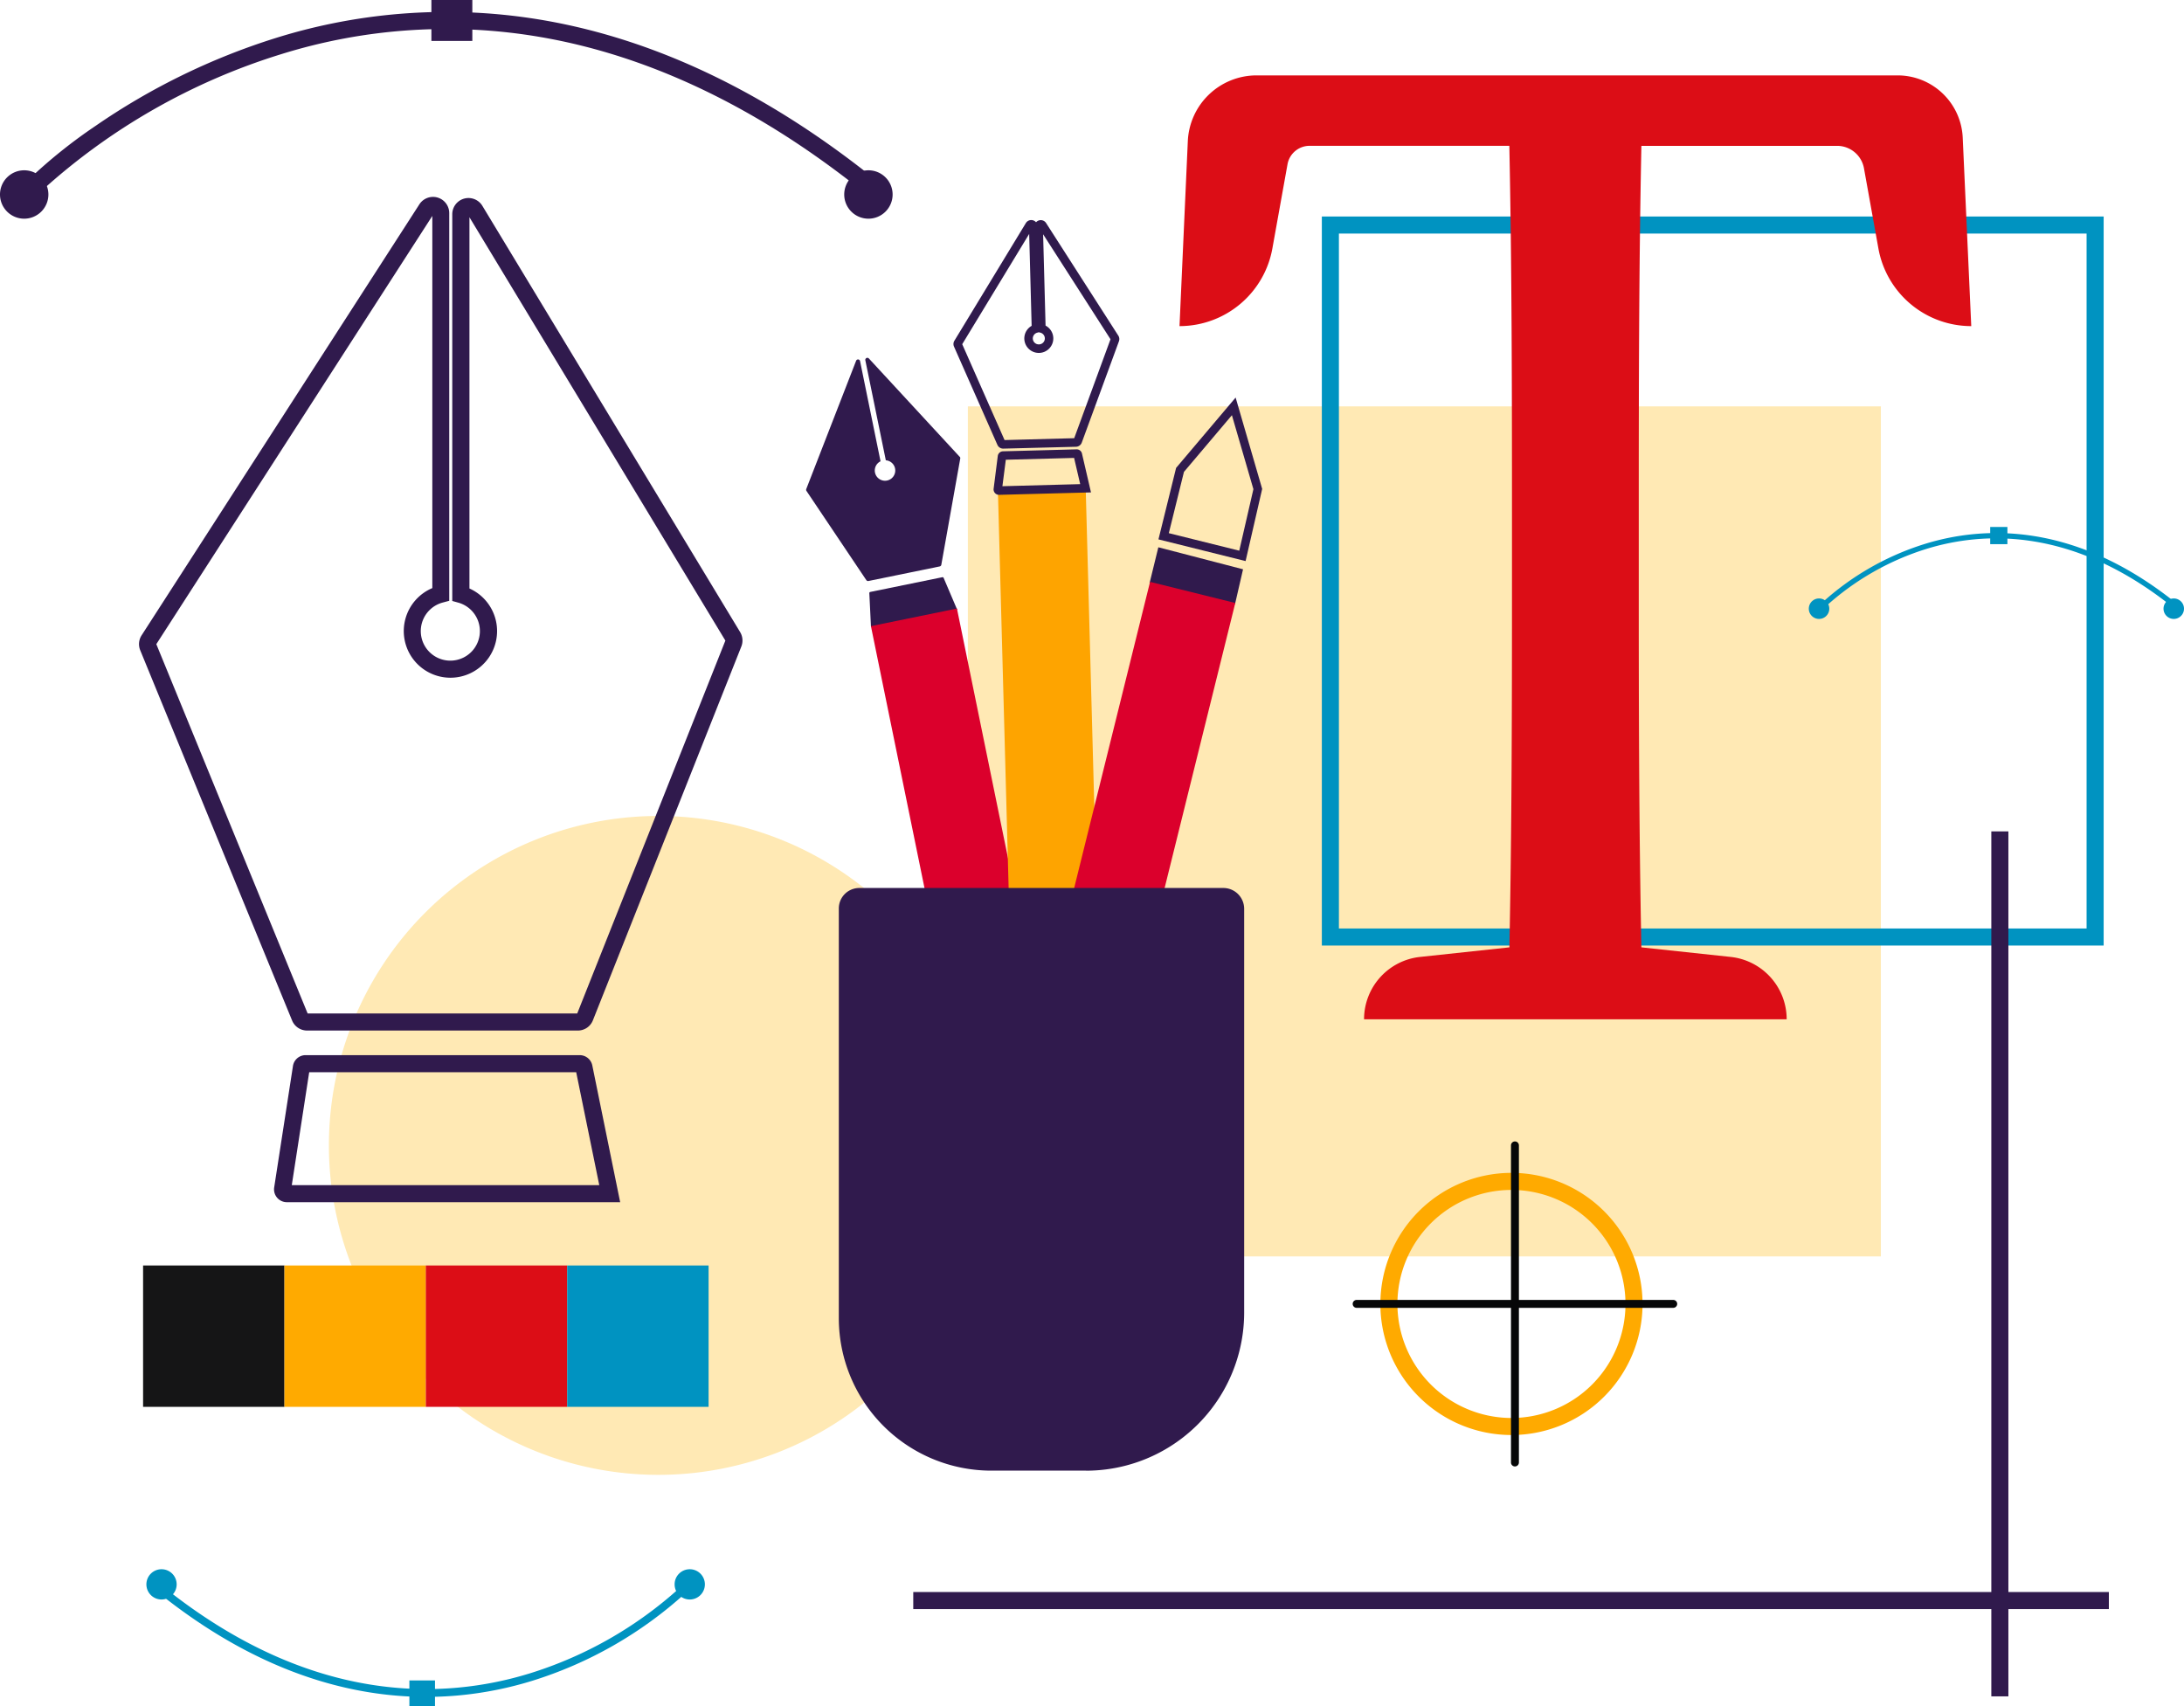
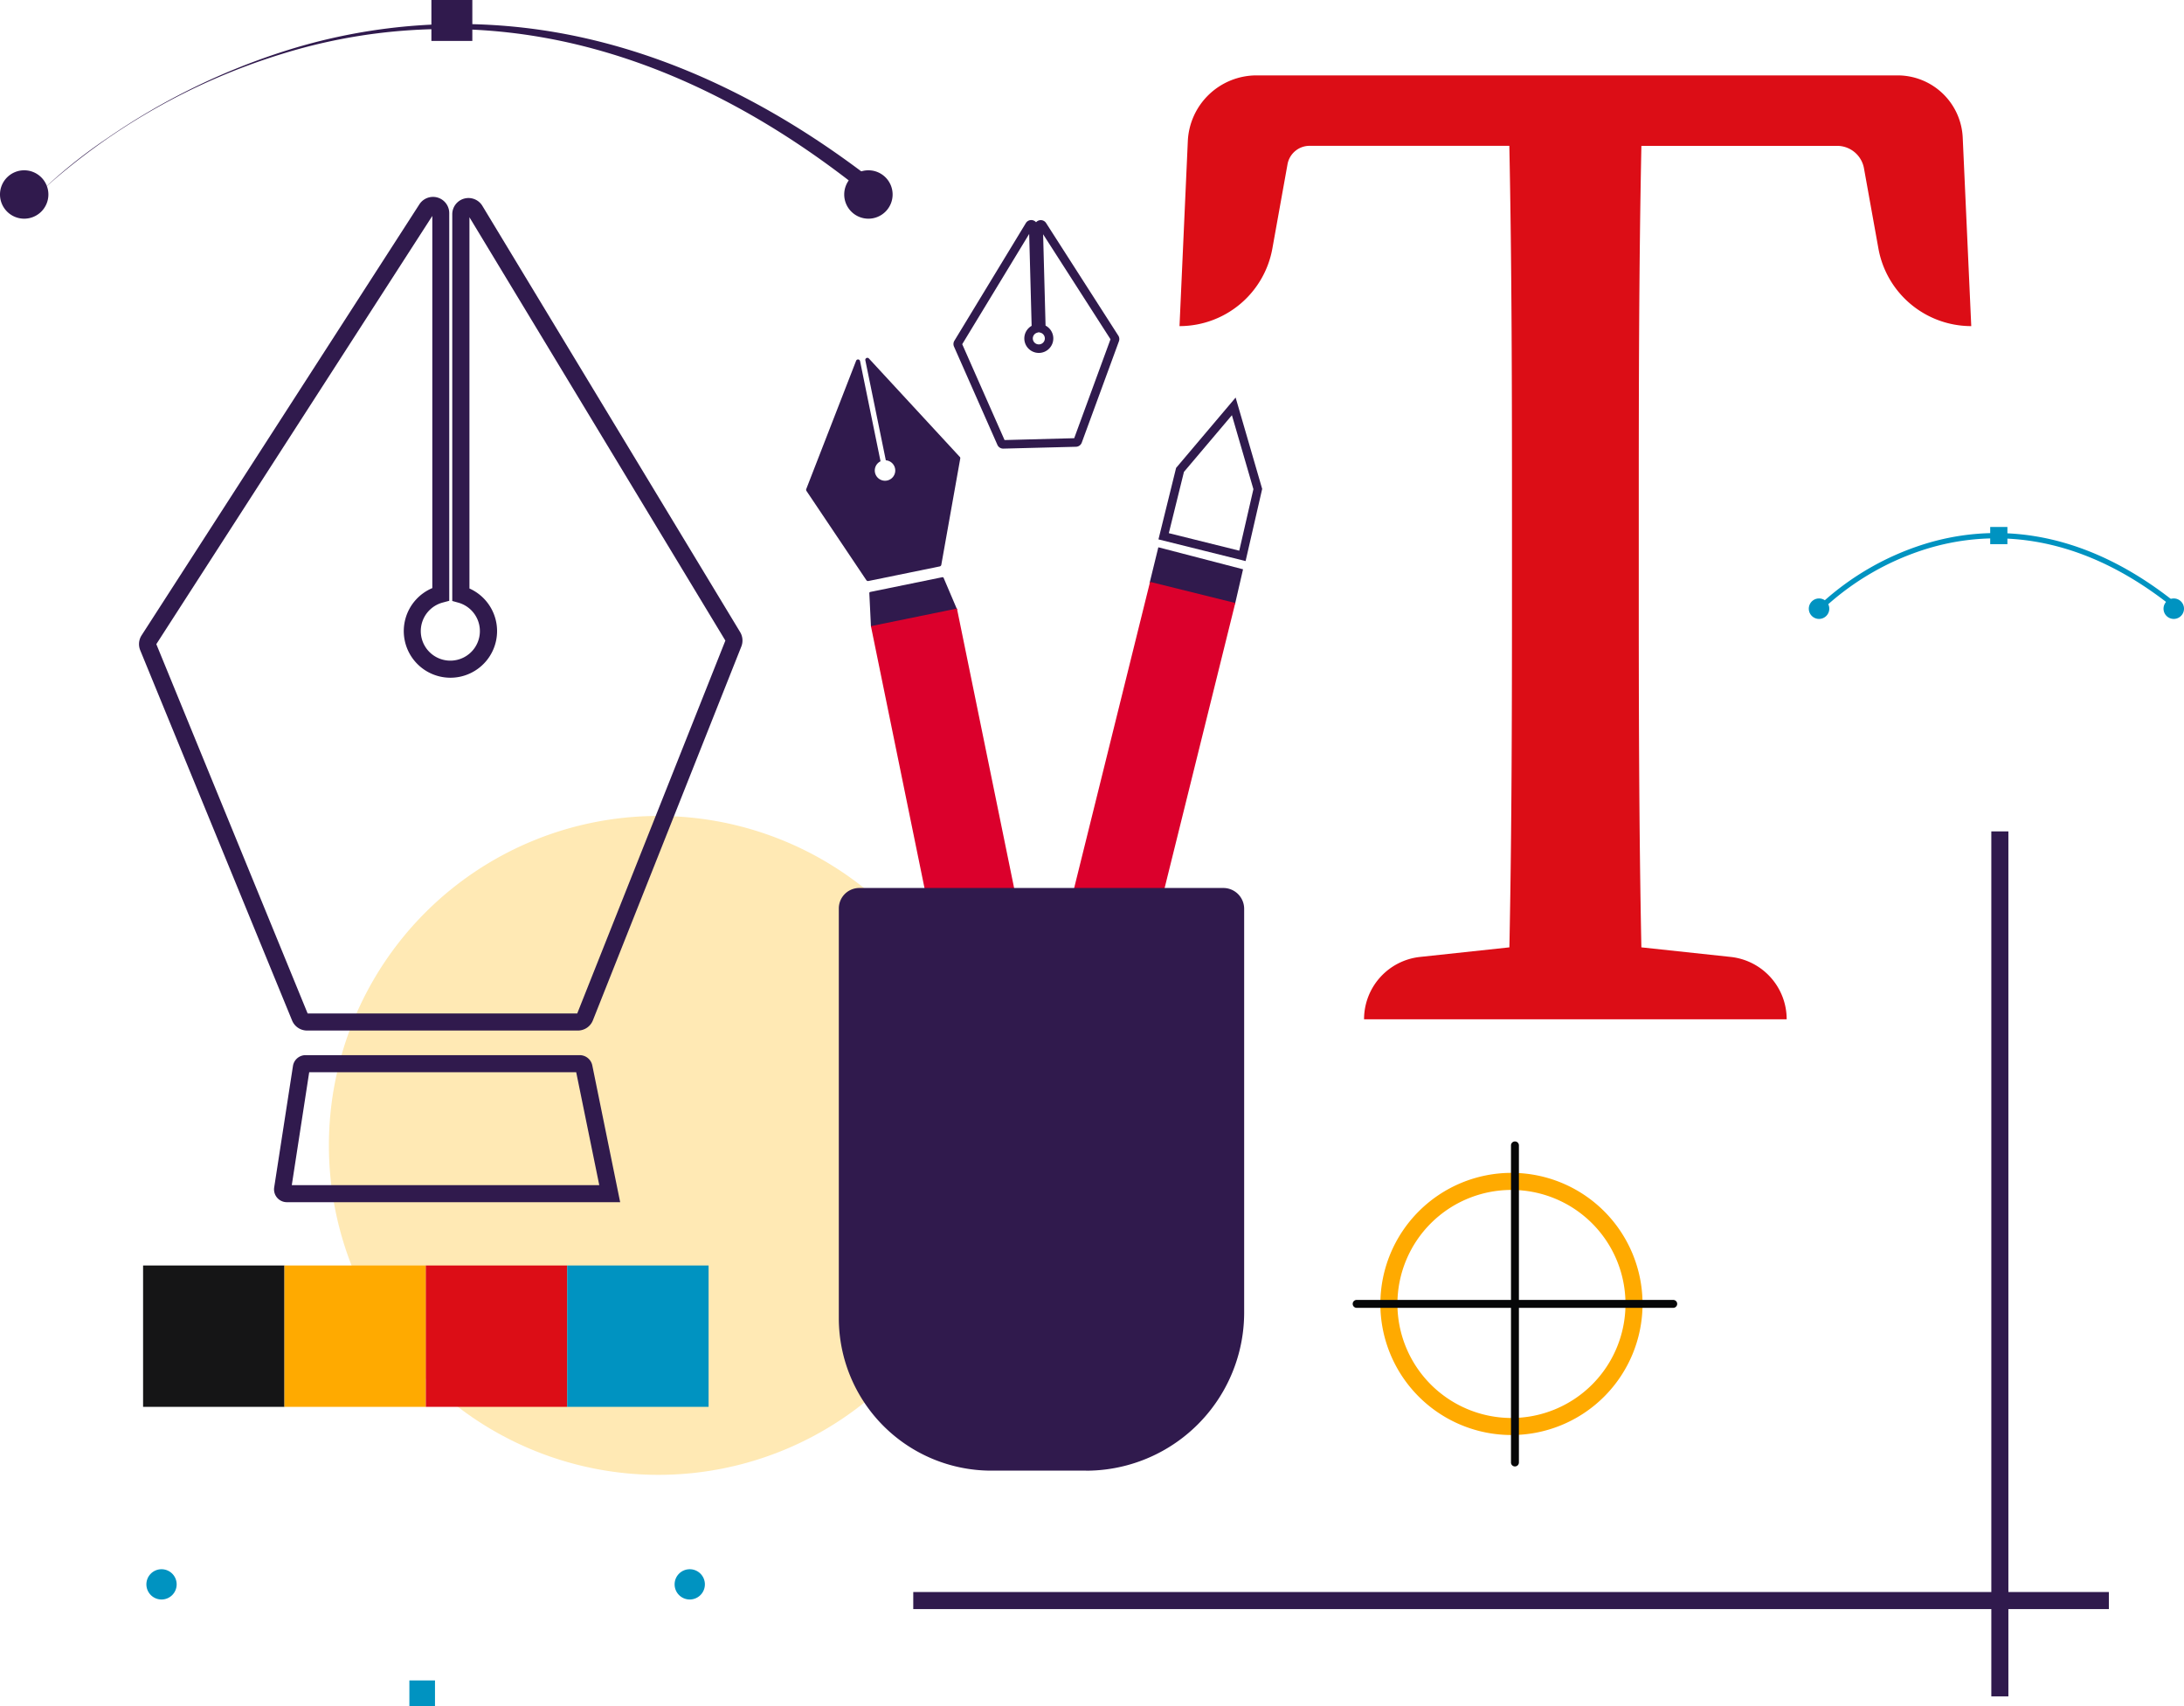
<svg xmlns="http://www.w3.org/2000/svg" width="128.004" height="100" viewBox="0 0 128.004 100">
  <defs>
    <style>
      .cls-1 {
        opacity: 0.45;
      }

      .cls-2 {
        fill: #ffcf58;
      }

      .cls-3 {
        fill: #0093c1;
      }

      .cls-4 {
        fill: #151516;
      }

      .cls-5 {
        fill: #fa0;
      }

      .cls-6 {
        fill: #dc0d16;
      }

      .cls-7 {
        fill: #060708;
      }

      .cls-8 {
        fill: #301a4d;
      }

      .cls-9 {
        fill: #db002c;
      }

      .cls-10 {
        fill: #fea400;
      }
    </style>
  </defs>
  <g id="icone-fonctionnalité--3" transform="translate(-344.464 -1195.762)">
    <g id="fond_jaune_rond" data-name="fond jaune rond" class="cls-1" transform="translate(363.741 1243.59)">
      <path id="Tracé_1177" data-name="Tracé 1177" class="cls-2" d="M322.87,243.148a19.31,19.31,0,1,1-19.31-19.31,19.31,19.31,0,0,1,19.31,19.31" transform="translate(-284.25 -223.838)" />
    </g>
    <g id="Fond_jaune_rectangle" data-name="Fond jaune rectangle" class="cls-1" transform="translate(401.19 1219.581)">
-       <rect id="Rectangle_482" data-name="Rectangle 482" class="cls-2" width="53.512" height="49.825" transform="translate(0 0)" />
-     </g>
-     <path id="Rectangle_484" data-name="Rectangle 484" class="cls-3" d="M-.5-.5H45.322V42.233H-.5ZM44.322.5H.5V41.233H44.322Z" transform="translate(422.437 1208.952)" />
+       </g>
    <rect id="Rectangle_noir" data-name="Rectangle noir" class="cls-4" width="8.286" height="8.286" transform="translate(352.85 1269.938)" />
    <rect id="Rectangle_orange" data-name="Rectangle orange" class="cls-5" width="8.286" height="8.286" transform="translate(361.136 1269.938)" />
    <rect id="Rectangle_rouge" data-name="Rectangle rouge" class="cls-6" width="8.286" height="8.286" transform="translate(369.422 1269.938)" />
    <rect id="Rectangle_bleu" data-name="Rectangle bleu" class="cls-3" width="8.286" height="8.286" transform="translate(377.708 1269.938)" />
    <g id="viseur" transform="translate(423.739 1262.676)">
      <path id="Tracé_1178" data-name="Tracé 1178" class="cls-5" d="M496.764,294.132a7.683,7.683,0,1,1-7.683,7.683A7.692,7.692,0,0,1,496.764,294.132Zm0,14.367a6.683,6.683,0,1,0-6.683-6.683A6.691,6.691,0,0,0,496.764,308.5Z" transform="translate(-487.453 -292.299)" />
      <path id="Tracé_1179" data-name="Tracé 1179" class="cls-7" d="M513.229,287.145v17.829c0,.241,0,.484,0,.725,0,.01,0,.02,0,.031a.232.232,0,0,0,.464,0V287.9c0-.242,0-.484,0-.726,0-.01,0-.02,0-.03a.232.232,0,0,0-.464,0" transform="translate(-503.945 -286.921)" />
      <path id="Tracé_1180" data-name="Tracé 1180" class="cls-7" d="M501.357,317.6H483.527c-.242,0-.484,0-.726,0h-.03a.232.232,0,0,0,0,.463H500.6c.242,0,.484,0,.726,0h.03a.232.232,0,0,0,0-.463" transform="translate(-482.548 -308.319)" />
    </g>
    <path id="T" class="cls-6" d="M476.094,84.5h11.473a1.6,1.6,0,0,1,1.572,1.315l.846,4.7a5.529,5.529,0,0,0,5.442,4.551l-.5-11.047a3.821,3.821,0,0,0-3.817-3.649H453.541a4.035,4.035,0,0,0-4.031,3.853l-.487,10.843a5.53,5.53,0,0,0,5.443-4.551l.887-4.935a1.315,1.315,0,0,1,1.293-1.082h11.708c.146,7.15.155,14.336.155,21.467V110.1c0,7.219-.009,14.371-.152,21.38l-5.234.561a3.675,3.675,0,0,0-3.284,3.654h24.77a3.675,3.675,0,0,0-3.284-3.654l-5.232-.561c-.144-7.121-.153-14.279-.153-21.381v-4.129c0-7.248.009-14.43.154-21.467" transform="translate(-35.428 1119.811)" />
    <g id="plume" transform="translate(353.111 1207.801)">
      <path id="Tracé_1185" data-name="Tracé 1185" class="cls-8" d="M295.061,279.947H275.526a.752.752,0,0,1-.743-.866l1.1-7.115a.748.748,0,0,1,.743-.638h16.064a.754.754,0,0,1,.737.6Zm-19.246-1h18.021l-1.352-6.618H276.835Z" transform="translate(-267.36 -221.52)" />
      <path id="Tracé_1186" data-name="Tracé 1186" class="cls-8" d="M274.329,153.919H258.468a.948.948,0,0,1-.88-.59l-8.9-21.7a.951.951,0,0,1,.081-.877l16.279-25.26a.951.951,0,0,1,1.751.515v22.723l-.374.1a1.732,1.732,0,1,0,.913.01l-.362-.1V106.074a.951.951,0,0,1,1.766-.492l15.107,24.983a.956.956,0,0,1,.07.843l-8.7,21.911A.947.947,0,0,1,274.329,153.919Zm-15.829-1h15.8l8.683-21.857-15-24.814v21.76a2.734,2.734,0,1,1-2.176-.023V106.171l-16.176,25.1Z" transform="translate(-249.116 -105.553)" />
    </g>
    <g id="courbe" transform="translate(344.464 1195.762)">
      <path id="Tracé_1188" data-name="Tracé 1188" class="cls-8" d="M223.372,100.17a1.418,1.418,0,1,1-1.418-1.418,1.418,1.418,0,0,1,1.418,1.418" transform="translate(-220.536 -88.77)" />
      <path id="Tracé_1189" data-name="Tracé 1189" class="cls-8" d="M386.91,100.17a1.418,1.418,0,1,1-1.418-1.418,1.418,1.418,0,0,1,1.418,1.418" transform="translate(-334.594 -88.77)" />
      <rect id="Rectangle_489" data-name="Rectangle 489" class="cls-8" width="2.399" height="2.399" transform="translate(25.284)" />
-       <path id="Tracé_1187" data-name="Tracé 1187" class="cls-8" d="M275.895,79.762c-6.121-4.9-12.462-7.943-18.847-9.053a32.54,32.54,0,0,0-15.28,1,37.205,37.205,0,0,0-14.035,8.014l-.707-.707a30.019,30.019,0,0,1,3.884-3.11,39.275,39.275,0,0,1,10.564-5.152,33.531,33.531,0,0,1,15.746-1.032c6.553,1.14,13.046,4.254,19.3,9.257Z" transform="translate(-225.309 -68.527)" />
+       <path id="Tracé_1187" data-name="Tracé 1187" class="cls-8" d="M275.895,79.762c-6.121-4.9-12.462-7.943-18.847-9.053a32.54,32.54,0,0,0-15.28,1,37.205,37.205,0,0,0-14.035,8.014a30.019,30.019,0,0,1,3.884-3.11,39.275,39.275,0,0,1,10.564-5.152,33.531,33.531,0,0,1,15.746-1.032c6.553,1.14,13.046,4.254,19.3,9.257Z" transform="translate(-225.309 -68.527)" />
    </g>
    <g id="courbe-2" data-name="courbe" transform="translate(353.047 1287.742)">
-       <path id="Tracé_1190" data-name="Tracé 1190" class="cls-3" d="M251.648,373.257c8.681,6.945,16.435,6.584,21.41,5.057a23.407,23.407,0,0,0,8.834-5.04l.323.323a23.881,23.881,0,0,1-9,5.148c-5.085,1.565-13,1.944-21.849-5.131Z" transform="translate(-250.618 -372.201)" />
      <path id="Tracé_1191" data-name="Tracé 1191" class="cls-3" d="M351.217,370.654a.887.887,0,1,1,.887.887.887.887,0,0,1-.887-.887" transform="translate(-320.261 -369.767)" />
      <path id="Tracé_1192" data-name="Tracé 1192" class="cls-3" d="M248.9,370.654a.887.887,0,1,1,.887.887.887.887,0,0,1-.887-.887" transform="translate(-248.903 -369.767)" />
      <rect id="Rectangle_490" data-name="Rectangle 490" class="cls-3" width="1.501" height="1.501" transform="translate(15.411 6.518)" />
    </g>
    <g id="courbe-3" data-name="courbe" transform="translate(450.487 1226.65)">
      <path id="Tracé_1193" data-name="Tracé 1193" class="cls-3" d="M594,173.358c-5.83-4.664-11.037-4.421-14.378-3.4a15.718,15.718,0,0,0-5.932,3.385l-.217-.217a16.047,16.047,0,0,1,6.047-3.457c3.415-1.051,8.733-1.306,14.672,3.446Z" transform="translate(-572.709 -168.681)" />
      <path id="Tracé_1194" data-name="Tracé 1194" class="cls-3" d="M572.145,182.309a.6.6,0,1,1-.6-.6.6.6,0,0,1,.6.6" transform="translate(-570.954 -177.519)" />
      <path id="Tracé_1195" data-name="Tracé 1195" class="cls-3" d="M640.855,182.309a.6.6,0,1,1-.6-.6.6.6,0,0,1,.6.6" transform="translate(-618.874 -177.519)" />
      <rect id="Rectangle_491" data-name="Rectangle 491" class="cls-3" width="1.008" height="1.008" transform="translate(10.623 0)" />
    </g>
    <g id="plume-2" data-name="plume" transform="translate(391.707 1216.735)">
      <path id="Tracé_1196" data-name="Tracé 1196" class="cls-8" d="M394.084,179.5l-4.976,1.018a.068.068,0,0,1-.081-.063l-.094-1.93a.067.067,0,0,1,.054-.07l4.225-.864a.068.068,0,0,1,.076.04Z" transform="translate(-385.225 -164.731)" />
      <path id="Tracé_1197" data-name="Tracé 1197" class="cls-8" d="M385.679,140.877l-5.317-5.757a.121.121,0,0,0-.208.107l1.2,5.86a.6.6,0,1,1-.31.059l-1.2-5.874a.121.121,0,0,0-.231-.02l-2.922,7.519a.122.122,0,0,0,.012.112l3.508,5.228a.121.121,0,0,0,.125.051l4.171-.853a.122.122,0,0,0,.1-.1l1.11-6.23a.121.121,0,0,0-.03-.1" transform="translate(-376.679 -135.08)" />
      <rect id="Rectangle_492" data-name="Rectangle 492" class="cls-9" width="5.146" height="25.612" transform="translate(3.802 15.728) rotate(-11.559)" />
    </g>
    <g id="plume-3" data-name="plume" transform="translate(400.596 1208.912)">
-       <rect id="Rectangle_493" data-name="Rectangle 493" class="cls-10" width="5.146" height="25.612" transform="matrix(1, -0.027, 0.027, 1, 2.353, 15.529)" />
-       <path id="Tracé_1198" data-name="Tracé 1198" class="cls-8" d="M413.9,156.056a.318.318,0,0,1-.315-.357l.243-1.917a.316.316,0,0,1,.306-.278l4.319-.115a.317.317,0,0,1,.31.246l.529,2.278Zm.4-2.057-.2,1.551,4.559-.122-.357-1.536Z" transform="translate(-411.481 -140.201)" />
      <path id="Tracé_1199" data-name="Tracé 1199" class="cls-8" d="M408.722,122.372a.371.371,0,0,1-.339-.222l-2.543-5.759a.37.37,0,0,1,.022-.342l4.188-6.895a.367.367,0,0,1,.316-.179.371.371,0,0,1,.282.128l.011-.011a.377.377,0,0,1,.268-.113.369.369,0,0,1,.311.171l4.233,6.6a.372.372,0,0,1,.036.328l-2.179,5.942a.37.37,0,0,1-.339.243Zm-2.4-6.121,2.481,5.619,4.082-.109,2.127-5.8-3.949-6.153.143,5.353a.853.853,0,0,1,.454.729.849.849,0,0,1-.827.872h-.023a.849.849,0,0,1-.42-1.587l-.144-5.387Zm4.484-.7-.092.026a.349.349,0,0,0,.1.685h.01a.349.349,0,0,0,.34-.359.351.351,0,0,0-.262-.329Z" transform="translate(-406.058 -109.226)" />
    </g>
    <g id="crayon" transform="translate(405.707 1219.582)">
      <path id="Tracé_1200" data-name="Tracé 1200" class="cls-8" d="M448.224,175.129l-5.006-1.241.514-2.1,4.965,1.29-.473,2.049" transform="translate(-437.085 -163.529)" />
      <rect id="Rectangle_494" data-name="Rectangle 494" class="cls-9" width="25.612" height="5.146" transform="translate(0 35.145) rotate(-76.079)" />
      <path id="Tracé_1201" data-name="Tracé 1201" class="cls-8" d="M450.747,153.556l-5.107-1.271,1.034-4.19,3.489-4.124,1.556,5.355Zm-4.5-1.636,4.129,1.027.829-3.606-1.26-4.335-2.811,3.323Z" transform="translate(-438.986 -144.489)" />
    </g>
    <path id="boite" class="cls-8" d="M397.514,271.932h-5.548a8.939,8.939,0,0,1-8.939-8.939V238.98a1.2,1.2,0,0,1,1.2-1.2h21.332A1.221,1.221,0,0,1,406.784,239v23.665a9.27,9.27,0,0,1-9.27,9.27" transform="translate(10.6 1010.031)" />
    <g id="perpendiculaire" transform="translate(397.99 1244.494)">
      <path id="Ligne_22" data-name="Ligne 22" class="cls-8" d="M.5,50.7h-1V0h1Z" transform="translate(63.685 0)" />
      <path id="Ligne_23" data-name="Ligne 23" class="cls-8" d="M70.074.5H0v-1H70.074Z" transform="translate(0 45.084)" />
    </g>
  </g>
</svg>